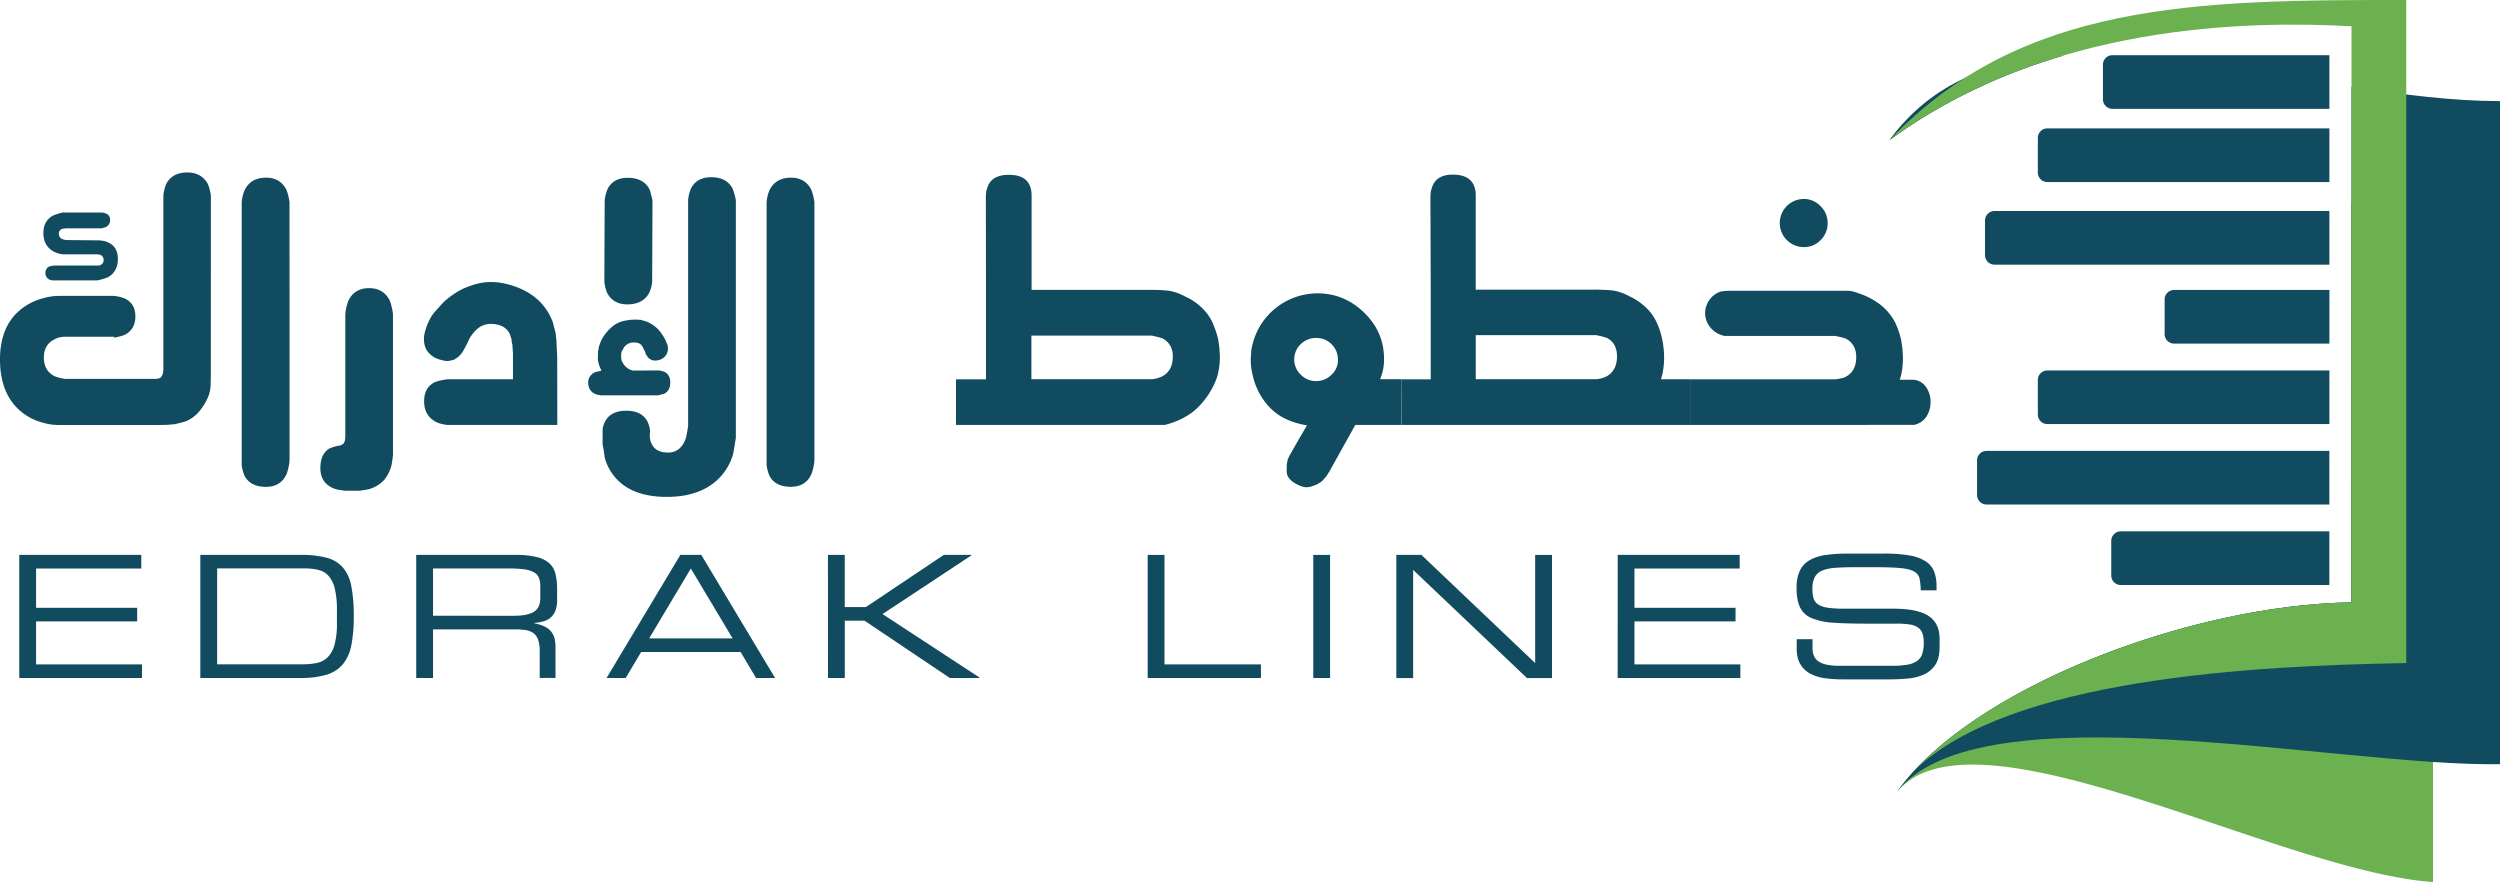
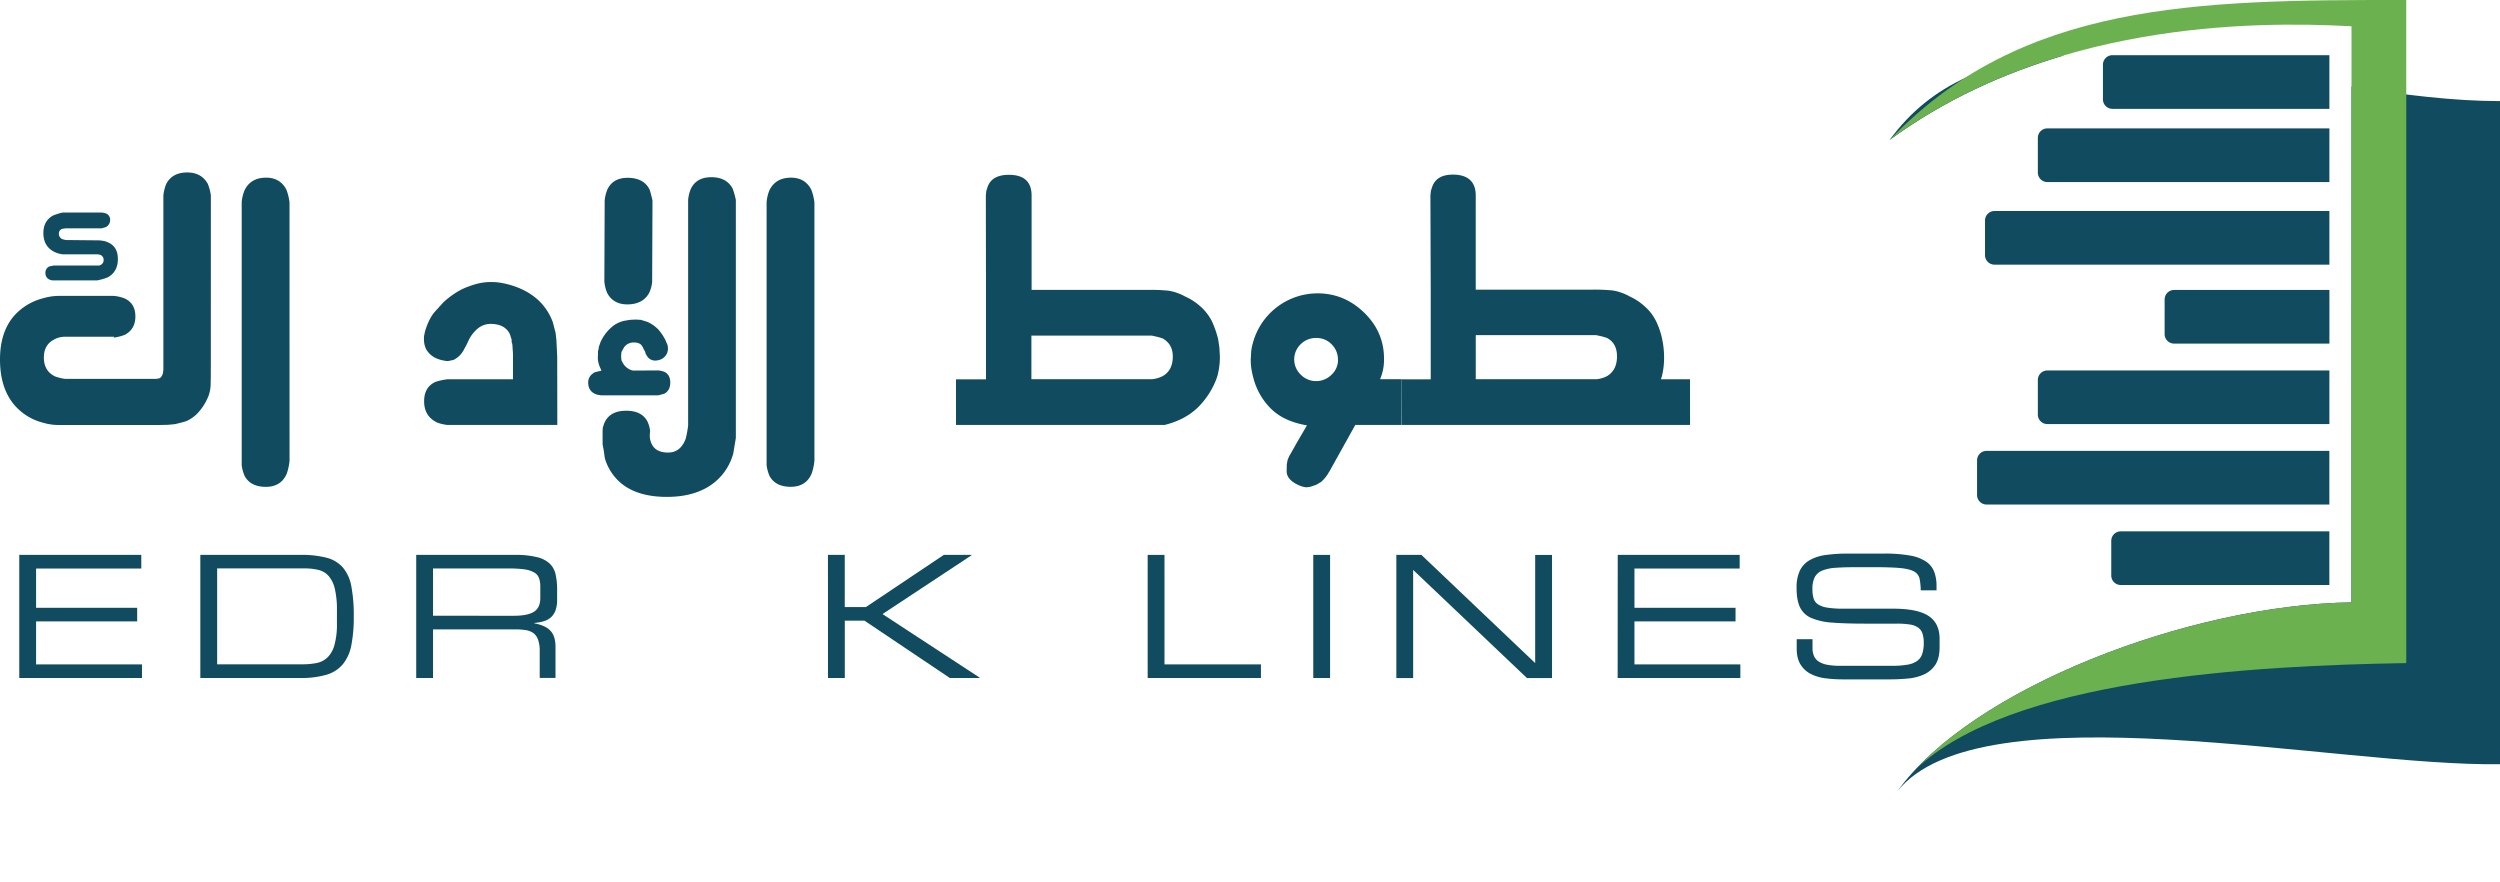
<svg xmlns="http://www.w3.org/2000/svg" xmlns:ns1="http://sodipodi.sourceforge.net/DTD/sodipodi-0.dtd" xmlns:ns2="http://www.inkscape.org/namespaces/inkscape" id="Layer_1" data-name="Layer 1" viewBox="0 0 1558.11 549.737" version="1.1" ns1:docname="Artboard 2.1.svg" width="1558.11" height="549.737" ns2:version="1.3 (0e150ed6c4, 2023-07-21)">
  <ns1:namedview id="namedview30" pagecolor="#8f8f8f" bordercolor="#ffffff" borderopacity="1" ns2:showpageshadow="0" ns2:pageopacity="0" ns2:pagecheckerboard="0" ns2:deskcolor="#505050" ns2:zoom="0.39311554" ns2:cx="366.30452" ns2:cy="131.00474" ns2:window-width="1920" ns2:window-height="991" ns2:window-x="-9" ns2:window-y="-9" ns2:window-maximized="1" ns2:current-layer="Layer_1" />
  <defs id="defs1">
    <style id="style1">.cls-1,.cls-3{fill:#114b5f;}.cls-2{fill:#6bb150;}.cls-2,.cls-3{fill-rule:evenodd;}</style>
  </defs>
  <g id="g32" transform="translate(-92.703,-133.18)">
    <g id="g30" transform="matrix(-1,0,0,1,1782.913,-66.553)">
      <path class="cls-1" d="m 244.36,234.13 h 135.21 v 33.44 H 244.36 a 5.93,5.93 0 0 1 -5.93,-5.93 v -21.58 a 5.93,5.93 0 0 1 5.93,-5.93 z" transform="rotate(180,309,250.85)" id="path1" />
      <path class="cls-1" d="M 244.36,279.75 H 420.14 V 313.2 H 244.36 a 5.93,5.93 0 0 1 -5.93,-5.93 v -21.58 a 5.93,5.93 0 0 1 5.93,-5.94 z" transform="rotate(180,329.285,296.475)" id="path2" />
      <path class="cls-1" d="m 244.36,331.23 h 208.7 v 33.44 h -208.7 a 5.93,5.93 0 0 1 -5.93,-5.93 v -21.57 a 5.93,5.93 0 0 1 5.93,-5.94 z" transform="rotate(180,345.745,347.955)" id="path3" />
      <path class="cls-1" d="m 244.36,380.44 h 96.77 v 33.44 h -96.77 a 5.93,5.93 0 0 1 -5.93,-5.93 v -21.57 a 5.93,5.93 0 0 1 5.93,-5.93 z" transform="rotate(180,289.775,397.165)" id="path4" />
      <path class="cls-1" d="M 244.36,430.59 H 420.14 V 464 H 244.36 a 5.93,5.93 0 0 1 -5.93,-5.93 v -21.55 a 5.93,5.93 0 0 1 5.93,-5.93 z" transform="rotate(180,329.285,447.31)" id="path5" />
      <path class="cls-1" d="M 244.36,480.74 H 458 v 33.44 H 244.36 a 5.93,5.93 0 0 1 -5.93,-5.93 v -21.58 a 5.93,5.93 0 0 1 5.93,-5.93 z" transform="rotate(180,348.225,497.46)" id="path6" />
      <path class="cls-1" d="m 244.36,530.89 h 130 v 33.44 h -130 a 5.93,5.93 0 0 1 -5.93,-5.93 v -21.58 a 5.93,5.93 0 0 1 5.93,-5.93 z" transform="rotate(180,306.405,547.61)" id="path7" />
-       <path class="cls-2" d="M 512.52,287 C 496.14,264.63 475.89,254.58 453.06,252.46 A 326.62,326.62 0 0 1 512.52,287 Z m -287.87,39 c -17.11,5.07 -34.16,8.81 -50.82,10.24 v 413.23 c 96.26,-6.7 287.7,-114.75 334.6,-55.53 C 463.1,629.26 326.12,576.64 224.65,575.16 Z" id="path8" />
      <path class="cls-3" d="m 512.52,287 c -26.31,-36.22 -64.62,-50.06 -109,-52.82 37,10.89 74.55,27.54 109,52.82 z M 224.65,253.74 c -31.92,5 -63.27,9 -92.55,9 V 676 c 101.19,1.68 323.88,-48.13 375.6,16.9 -46.11,-64.2 -182.14,-116.27 -283,-117.75 z" id="path9" />
      <path class="cls-2" d="m 512.52,287 c -82,-86 -190.72,-87.41 -322,-87.26 V 613 c 94.48,1.57 247.48,9.46 306.35,66.76 -53.9,-58 -178.26,-103.22 -272.22,-104.6 V 216.1 c 63.72,-3.45 188.64,-2 287.87,70.85 z" id="path10" />
    </g>
    <g id="g31" transform="translate(-413.707,-66.553)">
      <path class="cls-1" d="m 637.8,433.3 -0.1,5.9 a 22,22 0 0 1 -1.57,7.87 34.45,34.45 0 0 1 -6.59,10.23 21.92,21.92 0 0 1 -7.08,4.92 c -1,0.33 -2,0.62 -3,0.88 -1,0.26 -2.36,0.59 -4.13,1 l -4.33,0.4 -4.72,0.1 H 542.7 a 33.19,33.19 0 0 1 -9.35,-1.38 35,35 0 0 1 -17.5,-10.52 q -9.45,-10.64 -9.44,-28.92 0,-17.6 9.34,-27.83 a 36.23,36.23 0 0 1 17.51,-10.33 35.84,35.84 0 0 1 9.44,-1.47 h 34.71 a 26.57,26.57 0 0 1 6.69,1.57 q 6.69,3.15 6.69,11.21 0,8.06 -6.69,11.51 a 27.52,27.52 0 0 1 -6.69,1.67 v -0.49 h -30.29 a 13.4,13.4 0 0 0 -6.69,1.57 q -6.69,3.25 -6.68,11.41 0.01,8.16 6.68,11.61 a 27.8,27.8 0 0 0 6.69,1.67 h 55.57 a 7.37,7.37 0 0 0 2.06,-0.2 2.66,2.66 0 0 0 2,-0.93 5.8,5.8 0 0 0 1.28,-2.9 l 0.2,-1.68 V 321.58 A 26.3,26.3 0 0 1 610,314.4 q 3.74,-7.18 13.08,-7.18 8.94,0 12.88,7.18 a 30.56,30.56 0 0 1 1.87,7.18 z m -57.93,-72.19 q 0,8.07 -6.39,11.51 a 40.25,40.25 0 0 1 -6.39,1.87 h -27.25 a 5.65,5.65 0 0 1 -2.55,-0.49 4.34,4.34 0 0 1 -2.56,-4.33 4.15,4.15 0 0 1 2.56,-3.93 l 2.55,-0.5 h 27.54 a 3,3 0 0 0 1.77,-0.39 3.29,3.29 0 0 0 1.85,-3.15 3.26,3.26 0 0 0 -2.46,-3.24 l -1.18,-0.2 h -21.61 a 15.52,15.52 0 0 1 -6.1,-1.87 q -6.2,-3.54 -6.2,-11.41 0,-7.56 6,-10.91 a 36.22,36.22 0 0 1 6,-1.87 h 24.29 a 8.22,8.22 0 0 1 3.54,1 4.18,4.18 0 0 1 1.77,3.74 5,5 0 0 1 -2.65,4.33 l -2.66,0.78 h -22.42 l -2.07,0.3 a 3,3 0 0 0 -2.16,3.05 3.69,3.69 0 0 0 2.06,3.34 l 2.17,0.59 19.77,0.2 a 17.38,17.38 0 0 1 3.44,0.29 9.57,9.57 0 0 1 3,0.89 q 6.34,2.64 6.34,10.4 z" id="path11" />
      <path class="cls-1" d="m 686.87,486.8 a 33.31,33.31 0 0 1 -1.77,8.2 q -3.54,8.16 -13,8.16 -9.46,0 -13.18,-6.69 a 24.58,24.58 0 0 1 -1.87,-6.78 V 325.81 a 23.9,23.9 0 0 1 1.87,-7.68 q 3.82,-7.67 13.37,-7.67 8.85,0 12.69,7.67 a 34.18,34.18 0 0 1 1.87,7.68 z" id="path12" />
-       <path class="cls-1" d="m 751.37,481.3 v 1.18 a 16.28,16.28 0 0 1 -0.19,2.16 l -0.4,2.95 a 22.71,22.71 0 0 1 -4.91,11.21 20.07,20.07 0 0 1 -9.94,5.9 l -5.31,0.89 h -9 c -1.64,-0.2 -3.14,-0.43 -4.52,-0.69 a 12.91,12.91 0 0 1 -3.25,-1 q -7.77,-3.45 -7.77,-12.4 0,-8.75 5.51,-12.19 a 27.08,27.08 0 0 1 5.61,-1.77 2.08,2.08 0 0 0 1.18,-0.2 6,6 0 0 0 2.26,-1.28 l 0.79,-1.86 0.19,-2.27 v -76.39 a 33.12,33.12 0 0 1 1.77,-8.07 q 3.73,-8.16 13.08,-8.16 9.15,0 13,8.06 a 39.77,39.77 0 0 1 1.86,8.17 v 85.76 z" id="path13" />
      <path class="cls-1" d="M 853.75,464.58 H 785 c -3.41,-0.53 -5.77,-1.18 -7.08,-2 q -7.18,-3.93 -7.18,-12.79 0,-8.86 7.18,-12.09 a 39.85,39.85 0 0 1 7.28,-1.58 h 40.91 v -16.19 l -0.29,-4.13 a 7.91,7.91 0 0 0 -0.5,-2.86 l -0.1,-1.77 -0.49,-1.47 -0.29,-1 -0.39,-1 q -3.15,-6.09 -12,-6.1 a 12.53,12.53 0 0 0 -8.07,3.05 22.45,22.45 0 0 0 -5.11,6.39 l -1.58,3.35 -2.16,4 a 14.18,14.18 0 0 1 -6.2,5.71 l -3.44,0.68 a 22.77,22.77 0 0 1 -7.28,-1.77 13.65,13.65 0 0 1 -6.19,-5.6 14.12,14.12 0 0 1 -1.38,-6.4 10.1,10.1 0 0 1 0.2,-2.55 l 0.39,-1.87 0.39,-1.38 a 43.18,43.18 0 0 1 2.61,-6.39 24.87,24.87 0 0 1 3.3,-4.92 l 1,-1.08 4,-4.43 a 51.87,51.87 0 0 1 11.71,-8.35 56.07,56.07 0 0 1 8.8,-3.25 34.08,34.08 0 0 1 9.19,-1.28 37.13,37.13 0 0 1 7.48,0.69 q 13.47,2.65 22.22,10.62 a 35.62,35.62 0 0 1 9,13.67 l 1.77,6.79 0.49,4.52 0.5,10.13 z" id="path14" />
      <path class="cls-1" d="m 924.15,438.12 q 0,5 -3.73,7 l -3.74,1 h -35.6 l -2.46,-0.4 Q 873,444 873,438.12 q 0,-4.12 4.13,-6.39 l 4.13,-1 -1.08,-2.45 A 15.78,15.78 0 0 1 879,422.87 l 0.1,-2.66 V 419 a 6.31,6.31 0 0 1 0.39,-1.72 6.59,6.59 0 0 1 0.5,-2.36 l 0.88,-2.46 1,-1.87 a 27.43,27.43 0 0 1 7.09,-8.06 18.62,18.62 0 0 1 6.49,-2.85 l 3.44,-0.59 3.44,-0.2 2.07,0.1 1.47,0.1 3.84,1.18 a 21.79,21.79 0 0 1 7,4.82 33.18,33.18 0 0 1 4.33,6.39 l 1.47,3.44 0.2,1.77 a 7.6,7.6 0 0 1 -0.79,3.64 7.51,7.51 0 0 1 -4,3.54 10.21,10.21 0 0 1 -3.15,0.59 6,6 0 0 1 -4.52,-2 l -1.38,-2.06 -0.1,-0.39 a 5.49,5.49 0 0 0 -1.08,-2.37 10,10 0 0 0 -1.67,-3 c -1,-1 -2.56,-1.47 -4.72,-1.47 a 7.25,7.25 0 0 0 -5.9,2.95 l -1.67,2.95 -0.1,1 -0.1,1.38 a 13.34,13.34 0 0 0 0.29,3.05 l 1.18,2.16 a 10.56,10.56 0 0 0 4.73,3.74 l 1.27,0.29 15.74,-0.09 a 15.61,15.61 0 0 1 3.74,0.88 q 3.68,1.82 3.67,6.64 z m 40.85,34.72 -1.57,9.44 a 34.93,34.93 0 0 1 -11.12,17.6 q -11.31,9.54 -30.31,9.54 -18.09,0 -28.42,-8.45 a 31.85,31.85 0 0 1 -10.23,-15.74 l -0.69,-4.92 -0.69,-3.64 v -8.26 l 0.1,-2.06 0.59,-1.87 q 3,-8.76 14.06,-8.76 9.35,0 13,6.3 a 18,18 0 0 1 1.87,6.39 l -0.1,0.89 -0.1,1.47 a 12,12 0 0 0 1.87,6.89 q 2.85,4.13 9.54,4.13 7.66,0 10.91,-8.46 a 58.11,58.11 0 0 0 1.58,-8.56 V 324.33 a 22.67,22.67 0 0 1 1.77,-7.08 q 3.54,-7.08 12.69,-7.08 9.43,0 13.27,7.08 a 51.22,51.22 0 0 1 2,7.08 v 148.51 z m -52.13,-97.66 a 20,20 0 0 1 -1.86,7.08 q -3.94,7.19 -13.67,7.18 -8.67,0 -12.5,-7.08 a 23.61,23.61 0 0 1 -1.77,-7.18 l 0.2,-50.55 a 25.19,25.19 0 0 1 1.77,-7 q 3.54,-7.08 12.49,-7.08 9.84,0 13.57,7 a 18.15,18.15 0 0 1 0.89,2.75 c 0.33,1.25 0.69,2.69 1.08,4.33 z" id="path15" />
      <path class="cls-1" d="m 1014,486.8 a 33.31,33.31 0 0 1 -1.77,8.17 q -3.54,8.16 -13,8.16 -9.46,0 -13.18,-6.69 a 25,25 0 0 1 -1.86,-6.78 V 325.81 a 24.21,24.21 0 0 1 1.86,-7.68 q 3.84,-7.67 13.38,-7.67 8.85,0 12.69,7.67 a 34.18,34.18 0 0 1 1.87,7.68 z" id="path16" />
      <path class="cls-1" d="m 1264.59,435.76 a 50.18,50.18 0 0 1 -11.9,18.19 q -8,7.57 -20.45,10.63 h -130 v -28.43 h 18.68 v -55.76 l -0.09,-58.81 0.29,-2.86 0.69,-2.16 q 2.55,-7.86 13.37,-7.87 7.1,0 10.63,3.25 3.53,3.25 3.54,9.64 v 58.81 h 72.58 a 112.49,112.49 0 0 1 13,0.54 32.73,32.73 0 0 1 10.28,3.69 35.27,35.27 0 0 1 9.14,5.9 31.34,31.34 0 0 1 7.48,9.64 c 0.65,1.44 1.31,3.11 2,5 0.69,1.89 1.25,3.87 1.78,5.9 l 0.78,5.32 0.3,5.41 a 45.34,45.34 0 0 1 -1,10 l -0.39,1.77 z m -27.24,-13.87 q 0,-7.77 -6.49,-11.31 l -2.56,-0.78 -3.93,-0.89 h -75.14 v 27.15 h 75.33 a 18.81,18.81 0 0 0 6.4,-1.87 q 6.39,-3.54 6.39,-12.3 z" id="path17" />
      <path class="cls-1" d="m 1380,436.06 -0.1,28.52 h -28.81 l -8.66,15.54 -7.43,13.37 -0.59,0.89 -0.49,0.88 a 23.49,23.49 0 0 1 -4.13,4.82 l -3,1.77 -3.74,1.28 -2.16,0.3 q -2.87,0 -7.18,-2.37 -5.41,-3.15 -5.41,-7.67 l 0.1,-4.42 0.58,-2.85 1,-2.27 1.28,-2.16 3.24,-5.8 6.49,-11.12 h -0.39 Q 1307,462.42 1299.1,455 a 41.36,41.36 0 0 1 -11.21,-18.54 58,58 0 0 1 -1.48,-6.39 38.65,38.65 0 0 1 -0.49,-6.2 l 0.3,-5.21 a 23.23,23.23 0 0 1 0.39,-2.46 q 0.3,-1.47 0.69,-2.85 a 41.79,41.79 0 0 1 40.23,-30.79 q 16.71,0 29.11,12.05 12.4,12.05 12.36,28.86 a 31,31 0 0 1 -2.46,12.59 z m -39.73,-12.2 a 13.15,13.15 0 0 0 -3.88,-9.49 13,13 0 0 0 -9.69,-4 13.4,13.4 0 0 0 -9.64,3.88 13.13,13.13 0 0 0 0.05,19 13.26,13.26 0 0 0 9.59,4 13.47,13.47 0 0 0 9.44,-3.84 12.51,12.51 0 0 0 4.17,-9.55 z" id="path18" />
      <path class="cls-1" d="M 1559.73,464.58 H 1380 v -28.43 h 18.1 v -55.86 l -0.2,-58.71 0.3,-2.86 0.69,-2.16 q 2.55,-8 13,-8 7.08,0 10.67,3.3 3.59,3.3 3.59,9.69 v 58.71 h 72.68 a 112.49,112.49 0 0 1 13,0.54 32.73,32.73 0 0 1 10.28,3.69 36,36 0 0 1 9.19,6.05 29.69,29.69 0 0 1 7.28,9.44 46.54,46.54 0 0 1 3.79,11.26 55.71,55.71 0 0 1 1.18,10.92 48.55,48.55 0 0 1 -1.28,11.7 l -0.69,2.26 h 18.1 z m -45.54,-42.78 q 0,-8.26 -6.39,-11.51 l -2.56,-0.79 -3.93,-0.88 h -75.14 v 27.44 h 75.43 a 17.69,17.69 0 0 0 6.3,-1.87 q 6.29,-3.65 6.29,-12.39 z" id="path19" />
-       <path class="cls-1" d="m 1559.73,464.58 v -28.43 h 90.77 l 3.64,-0.68 a 8.67,8.67 0 0 0 2.76,-1 q 6.39,-3.44 6.39,-12.19 0,-8 -6.49,-11.51 l -2.56,-0.79 -3.93,-0.88 h -69 a 15,15 0 0 1 -8.9,-5.26 13.86,13.86 0 0 1 -3.3,-8.9 14.25,14.25 0 0 1 2.66,-8.27 13.69,13.69 0 0 1 7.37,-5.31 l 2.46,-0.29 2.46,-0.1 h 74.55 a 18.93,18.93 0 0 1 5.6,1.38 45.31,45.31 0 0 1 12.2,5.9 33.55,33.55 0 0 1 11.27,12.75 54.38,54.38 0 0 1 3.64,10.72 l 0.79,5.31 0.29,5.41 a 48.58,48.58 0 0 1 -1.28,11.71 l -0.69,2.26 h 8.86 a 10.45,10.45 0 0 1 7.52,4.57 15.76,15.76 0 0 1 2.8,9.3 16.22,16.22 0 0 1 -2.6,9.14 12.12,12.12 0 0 1 -7.72,5.12 z m 85.76,-125.79 a 14.52,14.52 0 0 1 -4.33,10.52 14.16,14.16 0 0 1 -10.52,4.43 15,15 0 0 1 0,-30 14.15,14.15 0 0 1 10.42,4.48 14.52,14.52 0 0 1 4.43,10.57 z" id="path20" />
      <path class="cls-1" d="m 518.42,545.57 h 76.05 v 8.48 H 528.9 v 24.48 h 63 V 587 h -63 v 26.8 h 66 v 8.48 h -76.48 z" id="path21" />
      <path class="cls-1" d="m 631.26,545.57 h 62.58 a 62.25,62.25 0 0 1 16.09,1.75 20.28,20.28 0 0 1 10.16,6.09 25.13,25.13 0 0 1 5.3,11.77 97,97 0 0 1 1.5,18.75 90.83,90.83 0 0 1 -1.5,17.91 26.54,26.54 0 0 1 -5.3,11.87 21.11,21.11 0 0 1 -10.26,6.57 56,56 0 0 1 -16.32,2 h -62.25 z m 85.14,34.65 a 56.81,56.81 0 0 0 -1.28,-13.4 18.72,18.72 0 0 0 -3.8,-8 12.1,12.1 0 0 0 -6.2,-3.82 34.44,34.44 0 0 0 -8.5,-1 h -54.87 v 59.76 h 53.16 a 44.73,44.73 0 0 0 8.77,-0.79 13.76,13.76 0 0 0 6.79,-3.44 17.26,17.26 0 0 0 4.38,-7.79 48.84,48.84 0 0 0 1.55,-13.73 z" id="path22" />
      <path class="cls-1" d="m 765.82,545.57 h 61.93 a 53.6,53.6 0 0 1 13.48,1.43 17.38,17.38 0 0 1 7.86,4.08 13.33,13.33 0 0 1 3.63,6.78 43.72,43.72 0 0 1 0.91,9.49 v 6.25 a 18.3,18.3 0 0 1 -1.07,6.73 10.76,10.76 0 0 1 -3,4.34 11.88,11.88 0 0 1 -4.56,2.33 34,34 0 0 1 -5.61,1 v 0.22 a 24.8,24.8 0 0 1 6.58,2.06 11.57,11.57 0 0 1 4.06,3.23 11.81,11.81 0 0 1 2,4.19 19.77,19.77 0 0 1 0.59,4.93 v 19.6 h -9.84 v -16.79 a 19.87,19.87 0 0 0 -1.07,-7.15 8.69,8.69 0 0 0 -3,-4.08 11.2,11.2 0 0 0 -4.86,-1.8 44.93,44.93 0 0 0 -6.42,-0.42 H 776.3 v 30.3 h -10.48 z m 60.75,37.94 q 8.77,0 12.68,-2.54 3.91,-2.54 3.9,-8.59 v -7 a 15.67,15.67 0 0 0 -0.8,-5.35 6.77,6.77 0 0 0 -3,-3.5 16.43,16.43 0 0 0 -5.88,-1.91 63.82,63.82 0 0 0 -9.46,-0.58 H 776.3 v 29.46 z" id="path23" />
-       <path class="cls-1" d="m 930.43,545.57 h 13.05 l 46,76.72 H 977.6 L 968,606.08 h -62 l -9.63,16.21 h -11.93 z m 6.53,8.48 L 911,597.6 h 52 z" id="path24" />
      <path class="cls-1" d="m 1022.42,545.57 h 10.48 v 32.53 h 13.16 l 48.56,-32.53 h 17.11 l 0.21,0.21 -55.51,36.67 60.57,39.63 -0.21,0.21 h -18.4 l -53.16,-35.71 h -12.3 v 35.71 h -10.48 z" id="path25" />
      <path class="cls-1" d="m 1221.69,545.57 h 10.48 v 68.24 h 60.11 v 8.48 h -70.59 z" id="path26" />
      <path class="cls-1" d="m 1324.9,545.57 h 10.48 v 76.72 h -10.48 z" id="path27" />
      <path class="cls-1" d="m 1376.67,545.57 h 15.62 L 1463.2,613 v -67.4 h 10.48 v 76.72 h -15.61 l -70.92,-67.39 v 67.39 h -10.48 z" id="path28" />
      <path class="cls-1" d="m 1514.65,545.57 h 76 v 8.48 h -65.57 v 24.48 h 63 V 587 h -63 v 26.8 h 66 v 8.48 h -76.48 z" id="path29" />
      <path class="cls-1" d="m 1626.21,598.13 h 9.84 v 5.41 a 12.62,12.62 0 0 0 0.86,4.92 7.78,7.78 0 0 0 2.83,3.45 14.27,14.27 0 0 0 5.26,2.09 40.5,40.5 0 0 0 8.18,0.69 h 32.52 a 54.36,54.36 0 0 0 9.47,-0.69 14.93,14.93 0 0 0 6,-2.28 8.62,8.62 0 0 0 3.21,-4.34 21.18,21.18 0 0 0 1,-6.89 18.63,18.63 0 0 0 -0.8,-5.93 7.43,7.43 0 0 0 -2.73,-3.71 12.25,12.25 0 0 0 -5.19,-1.91 52.75,52.75 0 0 0 -8.18,-0.53 h -19.89 q -12,0 -20.11,-0.63 a 40.3,40.3 0 0 1 -13.11,-2.87 13.79,13.79 0 0 1 -7.11,-6.67 q -2.15,-4.46 -2.14,-12.08 a 24.84,24.84 0 0 1 2,-10.7 15,15 0 0 1 6,-6.52 27.69,27.69 0 0 1 10,-3.29 97.76,97.76 0 0 1 14.12,-0.9 h 22.57 a 87.22,87.22 0 0 1 16,1.22 25.94,25.94 0 0 1 10,3.77 13.5,13.5 0 0 1 5.08,6.35 25.16,25.16 0 0 1 1.45,8.9 v 2.65 h -9.85 a 38.87,38.87 0 0 0 -0.74,-7.36 6.67,6.67 0 0 0 -3.48,-4.4 c -1.89,-1.06 -4.78,-1.76 -8.66,-2.12 -3.88,-0.36 -9.26,-0.53 -16.1,-0.53 h -11.13 q -7.59,0 -12.83,0.37 a 26.59,26.59 0 0 0 -8.45,1.75 9.12,9.12 0 0 0 -4.65,4.08 15.91,15.91 0 0 0 -1.45,7.47 20,20 0 0 0 0.7,5.72 6.83,6.83 0 0 0 2.78,3.77 14.75,14.75 0 0 0 5.88,2.06 62.55,62.55 0 0 0 9.9,0.64 h 31 q 15.3,0 22.15,4.55 6.85,4.55 6.84,14.31 v 5 q 0,7.1 -2.67,11.13 a 16.82,16.82 0 0 1 -7.06,6 30.79,30.79 0 0 1 -10,2.54 c -3.75,0.35 -7.54,0.53 -11.39,0.53 H 1655 a 83.17,83.17 0 0 1 -11,-0.69 27.41,27.41 0 0 1 -9.15,-2.76 15.87,15.87 0 0 1 -6.31,-5.88 q -2.36,-3.81 -2.35,-10.06 z" id="path30" />
    </g>
  </g>
</svg>